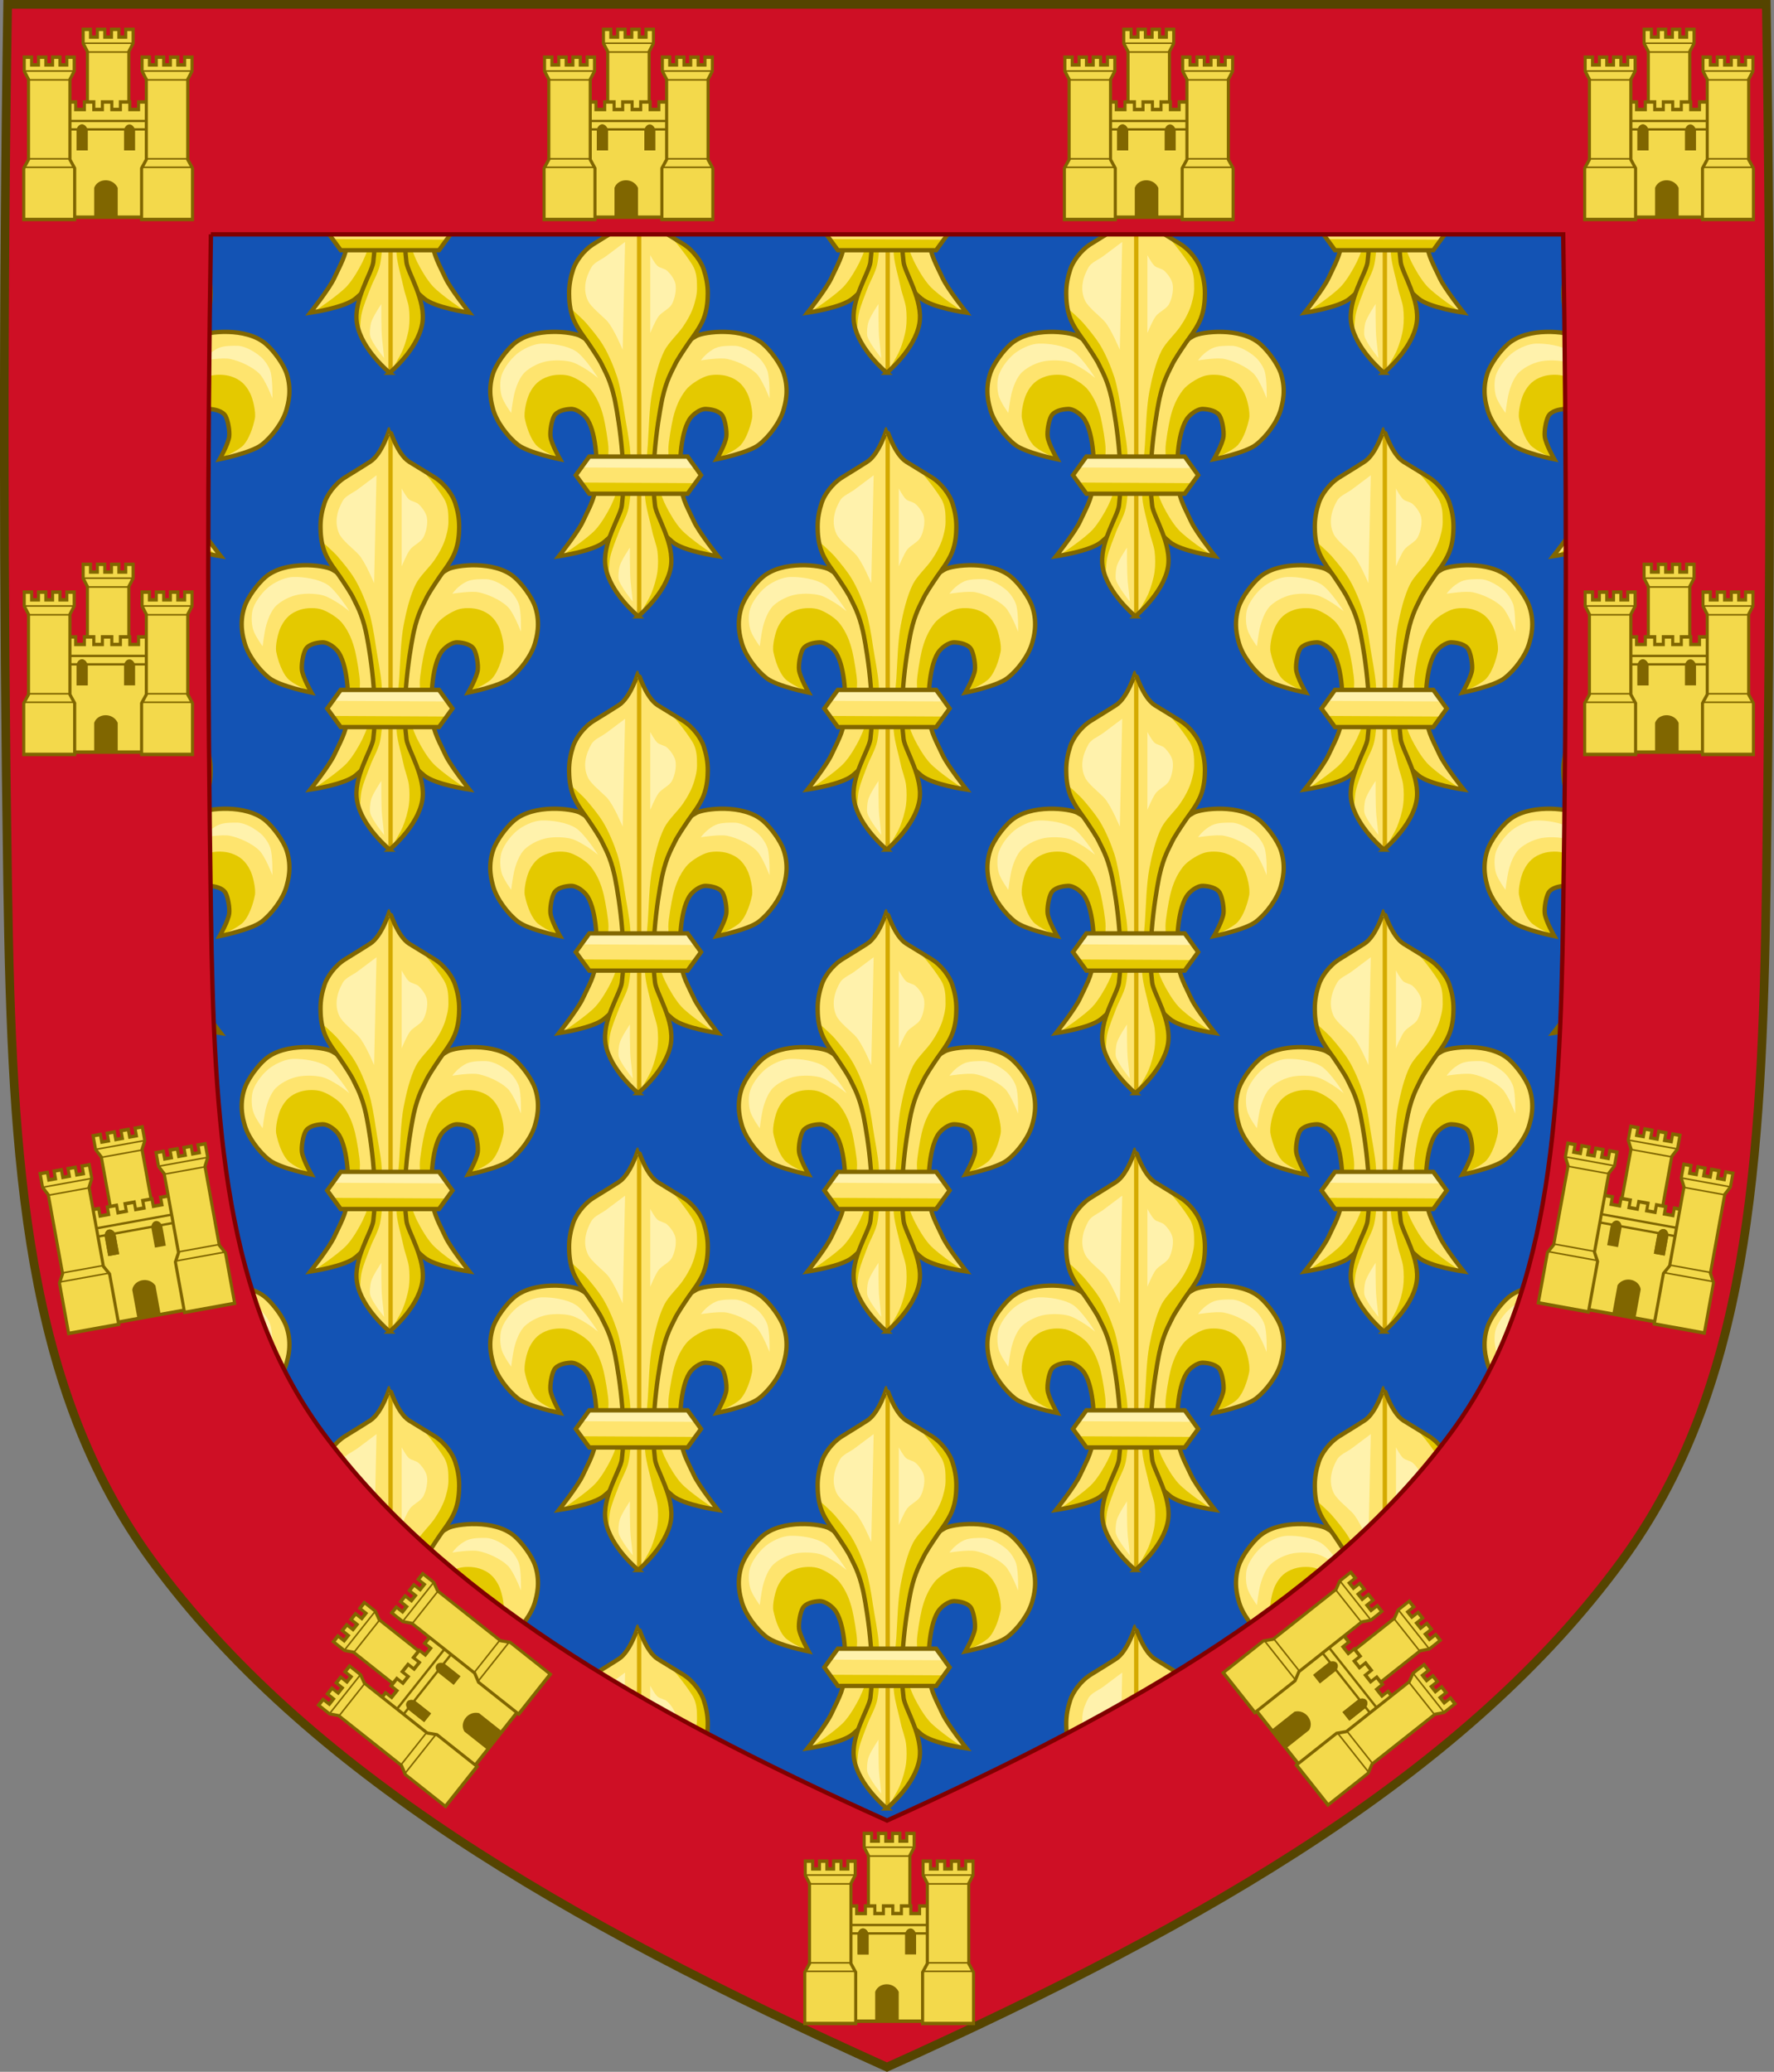
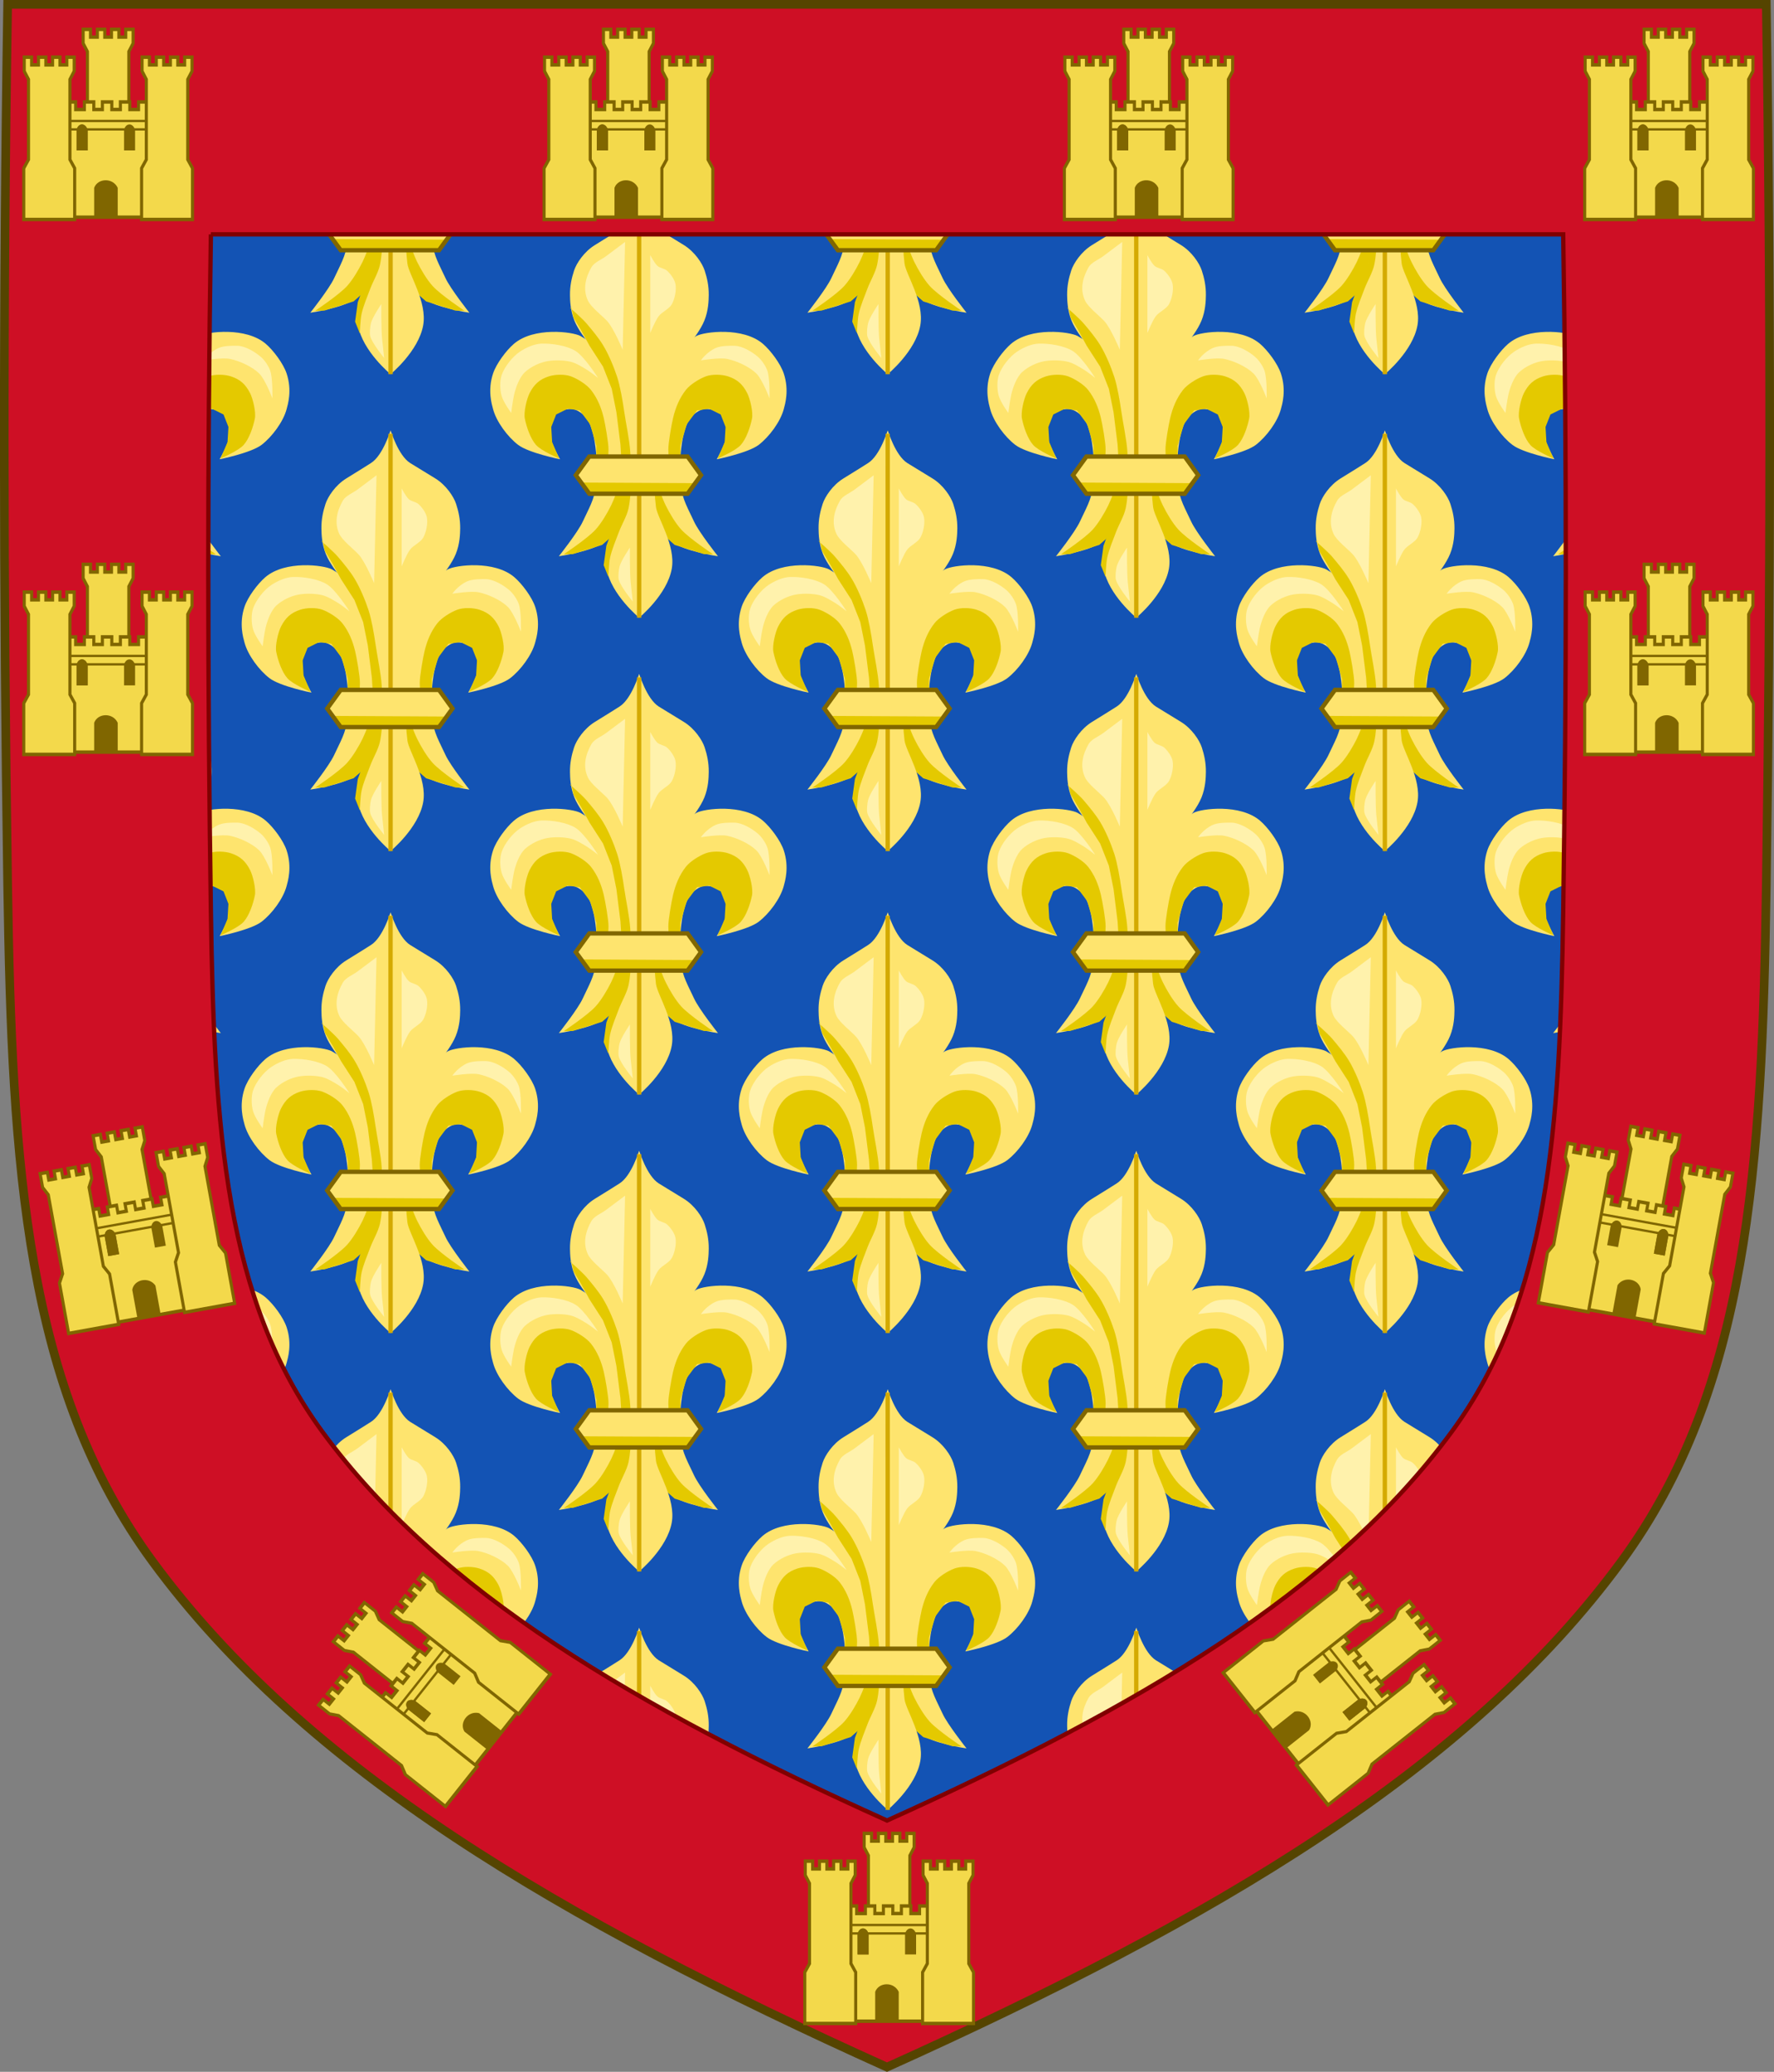
<svg xmlns="http://www.w3.org/2000/svg" xmlns:xlink="http://www.w3.org/1999/xlink" version="1.1" width="409.629" height="478.406" id="svg3240">
  <rect width="100%" height="100%" fill="#808080" stroke="none" />
  <defs id="defs3242">
    <clipPath id="clipPath12150" clipPathUnits="userSpaceOnUse">
      <use height="100%" width="100%" transform="translate(533.158,199.776)" id="use12152" xlink:href="#path7014-6-7-28-3-7-9" y="0" x="0" />
    </clipPath>
  </defs>
  <g transform="translate(-92.529,-25.312)" id="layer1">
    <path d="m 94.298,26.317 c -1.076,67.808 -1.012,135.625 0,203.431 0.975,65.329 4.234,116.31 33.501,156.172 35.255,48.019 93.988,82.671 169.54,116.716 75.551,-34.045 134.285,-68.698 169.54,-116.716 29.267,-39.863 32.526,-90.843 33.501,-156.172 1.012,-67.806 1.076,-135.623 0,-203.431 l -406.082,0 z" id="path7014-6-7-28-3-7-9" style="fill:#1353b4;fill-opacity:1;stroke:none;display:inline" />
    <g clip-path="url(#clipPath12150)" transform="translate(-533.158,-199.776)" id="g12449">
      <g id="g1923">
        <use x="0" y="0" xlink:href="#g1863" id="use1865" transform="matrix(-1,0,0,1,1431.407,0)" width="100%" height="100%" />
        <g id="g1863">
          <path style="display:inline;opacity:1;vector-effect:none;fill:#fee46e;fill-opacity:1;stroke:none;stroke-width:0.686;stroke-linecap:butt;stroke-linejoin:miter;stroke-miterlimit:4;stroke-dasharray:none;stroke-dashoffset:0;stroke-opacity:1" id="path11823" d="m 725.503,280.991 c -0.432,-4.061 -0.202,-11.722 1.935,-15.203 0.722,-1.176 2.491,-2.546 3.87,-2.488 1.359,0.057 3.229,0.459 3.87,1.658 0.588,1.099 0.969,3.46 0.829,4.699 -0.194,1.721 -2.211,5.252 -2.211,5.252 0,0 7.228,-1.451 9.674,-3.317 2.42,-1.847 5.033,-5.347 5.804,-8.292 0.265,-1.01 1.298,-4.278 -0.007,-8.198 -0.757,-2.275 -3.036,-5.32 -4.799,-6.837 -4.604,-3.963 -13.543,-2.811 -15.372,-1.826 -2.418,1.303 -5.364,4.073 -6.357,6.634 -0.771,1.988 -2.372,7.855 -2.764,9.951 -0.799,4.277 -1.031,5.89 -1.382,10.227 -0.241,2.977 -0.905,5.649 -0.276,8.569 0.339,1.573 0.762,5.183 1.681,7.56 0.924,2.39 2.346,3.545 3.57,4.602 2.501,2.16 10.503,3.317 10.503,3.317 0,0 -4.397,-5.546 -5.528,-8.016 -1.343,-2.932 -2.699,-5.085 -3.04,-8.292 z" />
-           <path d="m 732.936,296.845 -2.108,-0.034 -6.752,-2.122 -8.103,-7.138 2.174,-12.77 c 0,0 2.342,7.7 3.86,10.782 0.881,1.789 2.251,4.117 3.594,5.591 1.878,2.06 7.335,5.69 7.335,5.69 z" id="path6917-9-7-7-1-2-7-0" style="fill:#e4c900;fill-opacity:1;fill-rule:evenodd;stroke:none;stroke-width:1.364" />
+           <path d="m 732.936,296.845 -2.108,-0.034 -6.752,-2.122 -8.103,-7.138 2.174,-12.77 c 0,0 2.342,7.7 3.86,10.782 0.881,1.789 2.251,4.117 3.594,5.591 1.878,2.06 7.335,5.69 7.335,5.69 " id="path6917-9-7-7-1-2-7-0" style="fill:#e4c900;fill-opacity:1;fill-rule:evenodd;stroke:none;stroke-width:1.364" />
          <path d="m 734.018,274.722 c 0,0 4.111,-1.734 5.335,-3.128 1.306,-1.486 2.181,-4.133 2.576,-6.071 0.297,-1.46 -0.428,-4.559 -1.104,-5.887 -1.022,-2.007 -2.274,-3.167 -4.415,-3.864 -1.47,-0.478 -3.703,-0.539 -5.151,0 -1.504,0.559 -3.608,1.866 -4.599,3.128 -1.495,1.902 -2.376,4.088 -2.944,6.439 -0.35,1.449 -1.135,5.869 -1.104,7.359 0.028,1.326 0.184,5.519 0.184,5.519 l 2.76,4.6 0.069,-0.209 -0.206,-7.627 v -3.195 l 1.443,-4.948 2.371,-3.195 2.783,-0.412 2.68,1.34 1.134,2.886 -0.206,3.504 -1.604,3.762 z" id="path6919-8-8-2-1-2-1-21" style="display:inline;fill:#e4c900;fill-opacity:1;fill-rule:evenodd;stroke:none;stroke-width:1.364" />
-           <path d="m 725.503,280.991 c -0.432,-4.061 -0.202,-11.722 1.935,-15.203 0.722,-1.176 2.491,-2.546 3.87,-2.488 1.359,0.057 3.229,0.459 3.87,1.658 0.588,1.099 0.969,3.46 0.829,4.699 -0.194,1.721 -2.211,5.252 -2.211,5.252 0,0 7.228,-1.451 9.674,-3.317 2.42,-1.847 5.033,-5.347 5.804,-8.292 0.265,-1.01 1.298,-4.278 -0.007,-8.198 -0.757,-2.275 -3.036,-5.32 -4.799,-6.837 -4.604,-3.963 -13.543,-2.811 -15.372,-1.826 -2.418,1.303 -5.364,4.073 -6.357,6.634 -0.771,1.988 -2.372,7.855 -2.764,9.951 -0.799,4.277 -1.031,5.89 -1.382,10.227 -0.241,2.977 -0.905,5.649 -0.276,8.569 0.339,1.573 0.762,5.183 1.681,7.56 0.924,2.39 2.346,3.545 3.57,4.602 2.501,2.16 10.503,3.317 10.503,3.317 0,0 -4.397,-5.546 -5.528,-8.016 -1.343,-2.932 -2.699,-5.085 -3.04,-8.292 z" id="path6927-4-1-2-0-0-7-6" style="display:inline;fill:none;stroke:#806600;stroke-width:1;stroke-linecap:butt;stroke-linejoin:miter;stroke-miterlimit:4;stroke-dasharray:none;stroke-opacity:1" />
        </g>
        <g id="g1593">
          <path d="m 686.327,264.209 c 0,0 0.358,-2.833 0.674,-4.212 0.389,-1.697 1.245,-4.046 2.527,-5.224 1.355,-1.244 3.409,-2.222 5.223,-2.527 1.596,-0.269 3.823,-0.228 5.392,0.169 1.205,0.305 2.646,1.206 3.707,1.853 0.802,0.49 2.527,1.854 2.527,1.854 0,0 -3.135,-4.972 -5.223,-6.235 -2.036,-1.231 -5.372,-1.747 -7.751,-1.685 -1.728,0.045 -3.615,0.896 -5.055,1.854 -1.709,1.137 -3.544,3.451 -4.212,5.392 -0.477,1.386 -0.419,3.482 0,4.887 0.448,1.505 2.19,3.875 2.19,3.875 z" id="path6929-8-5-60-8-0-23-5" style="fill:#fff2ac;fill-opacity:1;fill-rule:evenodd;stroke:none;stroke-width:1.364" />
          <path d="m 730.134,252.077 c 0,0 4.281,-0.706 6.066,-0.337 2.214,0.458 5.123,1.79 6.74,3.37 1.391,1.359 3.033,5.729 3.033,5.729 0,0 0.136,-4.586 -0.505,-6.403 -0.387,-1.097 -1.304,-2.448 -2.19,-3.201 -1.361,-1.157 -3.605,-2.502 -5.392,-2.527 -0.938,-0.013 -3.085,-0.061 -4.357,0.521 -2.166,0.991 -3.393,2.849 -3.393,2.849 z" id="path6931-5-3-3-5-8-98-1" style="fill:#fff2ac;fill-opacity:1;fill-rule:evenodd;stroke:none;stroke-width:1.364" />
          <g transform="matrix(0.753,0,0,0.753,331.844,-331.568)" id="g6935-8-5-9-3-1-8-9" style="stroke-width:0.911;stroke-miterlimit:4;stroke-dasharray:none">
            <path d="m 510,854 c 0,0 8.581,-7.038 10,-15 1.277,-7.162 -4.41,-15.552 -4.841,-18.925 -1.724,-13.492 1.929,-31.467 2.259,-32.936 1.308,-5.836 2.954,-8.333 3.83,-10.244 0.631,-1.376 2.433,-4.111 4.236,-6.763 1.034,-1.522 3.338,-4.355 4.511,-7.237 1.244,-3.054 1.329,-6.163 1.347,-7.823 0.031,-2.826 -0.503,-5.231 -1.253,-7.532 -0.713,-2.188 -3.037,-5.768 -6.404,-7.826 -3.63,-2.218 -6.565,-4.002 -7.682,-4.708 C 512.314,732.673 510.044,725 510,725 c -0.043,0 -2.314,7.673 -6.003,10.006 -1.117,0.706 -3.918,2.49 -7.548,4.708 -3.367,2.058 -5.691,5.638 -6.404,7.826 -0.75,2.301 -1.284,4.706 -1.253,7.532 0.018,1.66 0.103,4.769 1.347,7.823 1.173,2.882 3.477,5.715 4.511,7.237 1.802,2.652 3.605,5.388 4.236,6.763 0.876,1.911 2.522,4.408 3.83,10.244 0.329,1.469 3.982,19.444 2.259,32.936 C 504.544,823.448 498.723,831.838 500,839 c 1.419,7.962 10,15 10,15 z" id="path6937-3-4-49-7-7-07-9" style="display:inline;fill:#fee46e;fill-opacity:1;fill-rule:evenodd;stroke:none;stroke-width:0.911" />
            <path d="M 510,854 509.989,726.045" id="path6939-0-3-6-9-6-5-7" style="fill:none;stroke:#d4aa00;stroke-width:1.329;stroke-linecap:butt;stroke-linejoin:miter;stroke-miterlimit:4;stroke-dasharray:none;stroke-opacity:1" />
          </g>
-           <path d="m 715.849,310.963 5.265,-5.873 2.025,-3.848 -0.405,-5.265 -1.418,-5.468 -2.228,-4.86 v -7.898 l 0.81,-7.898 1.013,-8.708 2.228,-6.885 3.645,-5.063 3.038,-5.265 1.215,-2.835 0.608,-5.063 -0.81,-4.86 -2.564,-4.109 -4.929,-3.384 c 0,0 2.92,3.283 4.836,6.371 1.028,1.658 1.016,3.692 1.037,4.16 0.091,2.003 -0.061,2.931 -0.608,4.86 -0.505,1.785 -1.576,3.741 -2.633,5.265 -1.184,1.708 -3.302,3.62 -4.253,5.468 -1.363,2.649 -2.283,6.59 -2.835,9.518 -0.678,3.595 -0.771,8.501 -1.012,12.151 -0.245,3.702 -0.901,8.654 -0.608,12.353 0.187,2.352 1.204,5.65 1.62,7.696 0.288,1.415 1.031,3.225 1.215,4.658 0.178,1.386 0.19,3.273 0,4.658 -0.215,1.563 -0.815,3.605 -1.418,5.063 -0.665,1.609 -2.835,5.063 -2.835,5.063 z" id="path6941-6-6-5-6-7-2-9" style="fill:#e4c900;fill-opacity:1;fill-rule:evenodd;stroke:none;stroke-width:1.364" />
          <path d="m 708.761,302.053 c 0,0 0.123,-3.143 0.405,-4.455 0.391,-1.822 1.369,-4.128 2.025,-5.873 0.623,-1.658 1.86,-3.735 2.228,-5.468 0.807,-3.805 0.632,-9.077 0.405,-12.961 -0.168,-2.882 -1.012,-6.66 -1.418,-9.518 -0.319,-2.246 -0.915,-5.742 -1.62,-7.898 -0.751,-2.3 -1.982,-5.236 -3.24,-7.303 -1.069,-1.756 -2.516,-3.484 -3.848,-5.051 -1.03,-1.212 -3.848,-3.645 -3.848,-3.645 l 0.392,0.148 0.465,2.169 1.859,3.099 1.859,3.409 3.099,4.803 2.014,5.113 1.084,5.423 0.93,7.437 0.465,7.437 v 6.972 l -1.704,3.563 -2.014,5.423 -0.62,4.493 z" id="path6943-2-5-1-3-1-58-0" style="fill:#e4c900;fill-opacity:1;fill-rule:evenodd;stroke:none;stroke-width:1.364" />
-           <path d="m 715.653,311.159 c 0,0 6.458,-5.297 7.526,-11.289 0.961,-5.39 -3.319,-11.704 -3.643,-14.243 -1.297,-10.154 1.452,-23.682 1.7,-24.788 0.984,-4.392 2.223,-6.272 2.883,-7.71 0.475,-1.035 1.831,-3.094 3.188,-5.09 0.778,-1.145 2.512,-3.278 3.395,-5.447 0.936,-2.299 1,-4.639 1.014,-5.888 0.023,-2.127 -0.379,-3.937 -0.943,-5.669 -0.537,-1.646 -2.285,-4.341 -4.819,-5.89 -2.732,-1.67 -4.94,-3.012 -5.781,-3.543 -2.776,-1.756 -4.485,-7.531 -4.518,-7.531 -0.033,0 -1.742,5.775 -4.518,7.531 -0.84,0.532 -2.948,1.874 -5.68,3.543 -2.534,1.549 -4.283,4.243 -4.819,5.89 -0.565,1.732 -0.966,3.542 -0.943,5.669 0.014,1.249 0.078,3.589 1.014,5.888 0.883,2.169 2.617,4.301 3.395,5.447 1.356,1.996 2.713,4.055 3.188,5.09 0.66,1.438 1.898,3.318 2.883,7.71 0.248,1.106 2.997,14.633 1.7,24.788 -0.324,2.539 -4.705,8.853 -3.744,14.243 1.068,5.992 7.526,11.289 7.526,11.289 z" id="path6945-2-9-3-1-4-7-6" style="display:inline;fill:none;stroke:#806600;stroke-width:1;stroke-linecap:butt;stroke-linejoin:miter;stroke-miterlimit:4;stroke-dasharray:none;stroke-opacity:1" />
          <path d="m 712.073,249.63 0.553,-24.908 c 0,0 -3.1,2.325 -4.428,3.321 -0.996,0.747 -2.7,1.411 -3.321,2.491 -1.418,2.464 -2.04,5.177 -0.83,7.749 0.716,1.521 3.286,3.471 4.428,4.705 1.539,1.664 3.598,6.642 3.598,6.642 z" id="path6947-5-5-2-5-8-44-5" style="fill:#fff2ac;fill-opacity:1;fill-rule:evenodd;stroke:none;stroke-width:1.364" />
          <path d="m 718.438,245.756 v -17.989 c 0,0 0.987,1.896 1.66,2.491 0.557,0.491 1.663,0.61 2.214,1.107 0.804,0.725 1.726,1.983 1.937,3.044 0.279,1.406 -0.138,3.45 -0.83,4.705 -0.596,1.081 -2.299,1.784 -3.044,2.768 -0.785,1.036 -1.937,3.875 -1.937,3.875 z" id="path6949-2-4-6-8-1-17-17" style="fill:#fff2ac;fill-opacity:1;fill-rule:evenodd;stroke:none;stroke-width:1.364" />
          <path d="m 713.912,303.322 c -0.231,-2.398 -0.178,-8.026 -0.178,-8.026 0,0 -2.047,3.027 -2.389,4.397 -0.181,0.725 -0.362,2.293 -0.175,3.016 0.429,1.655 3.223,5.052 3.223,5.052 0,0 -0.374,-3.336 -0.48,-4.438 z" id="path6951-2-9-9-0-8-84-9" style="fill:#fff2ac;fill-opacity:1;fill-rule:evenodd;stroke:none;stroke-width:1.364" />
        </g>
        <g id="g1898">
          <path d="m 730.16,278.585 -3.106,-4.304 h -22.69 l -3.118,4.304 3.118,4.284 h 22.69 z" id="path6959-5-5-39-4-1-4-59" style="display:inline;fill:#fee46e;fill-opacity:1;fill-rule:evenodd;stroke:none;stroke-width:0.686;stroke-miterlimit:4;stroke-dasharray:none" />
-           <path style="fill:#fff2ac;fill-opacity:1;fill-rule:evenodd;stroke:none;stroke-width:0.686;stroke-miterlimit:4;stroke-dasharray:none" id="path6967-0-8-1-0-1-7-8" d="m 702.946,276.804 25.735,0.139 -1.901,-2.69 -22.489,-0.046 -1.345,2.597 z" />
          <path style="display:inline;fill:#e4c900;fill-opacity:1;fill-rule:evenodd;stroke:none;stroke-width:0.686;stroke-miterlimit:4;stroke-dasharray:none" id="path6969-1-8-2-5-0-30-7" d="m 728.574,280.426 -25.735,-0.139 1.901,2.69 22.489,0.046 1.345,-2.597 z" />
          <path style="display:inline;fill:none;stroke:#806600;stroke-width:1;stroke-linecap:butt;stroke-linejoin:miter;stroke-miterlimit:4;stroke-dasharray:none;stroke-opacity:1" id="path6971-8-3-6-5-4-0-4" d="m 730.16,278.585 -3.106,-4.304 h -22.69 l -3.118,4.304 3.118,4.284 h 22.69 z" />
        </g>
      </g>
      <use height="100%" width="100%" transform="translate(114.793)" id="use1925" xlink:href="#g1923" y="0" x="0" />
      <use x="0" y="0" xlink:href="#g1923" id="use1927" transform="translate(229.587)" width="100%" height="100%" />
      <use height="100%" width="100%" transform="translate(286.984,56.228)" id="use1929" xlink:href="#g1923" y="0" x="0" />
      <use x="0" y="0" xlink:href="#g1923" id="use1931" transform="translate(172.19,56.228)" width="100%" height="100%" />
      <use height="100%" width="100%" transform="translate(57.397,56.228)" id="use1933" xlink:href="#g1923" y="0" x="0" />
      <use x="0" y="0" xlink:href="#g1923" id="use1935" transform="translate(-57.397,56.228)" width="100%" height="100%" />
      <use height="100%" width="100%" transform="translate(0,110.114)" id="use1937" xlink:href="#g1923" y="0" x="0" />
      <use x="0" y="0" xlink:href="#g1923" id="use1939" transform="translate(114.793,110.114)" width="100%" height="100%" />
      <use height="100%" width="100%" transform="translate(229.587,110.114)" id="use1941" xlink:href="#g1923" y="0" x="0" />
      <use x="0" y="0" xlink:href="#g1923" id="use1943" transform="translate(286.984,166.342)" width="100%" height="100%" />
      <use height="100%" width="100%" transform="translate(172.19,166.342)" id="use1945" xlink:href="#g1923" y="0" x="0" />
      <use x="0" y="0" xlink:href="#g1923" id="use1947" transform="translate(57.397,166.342)" width="100%" height="100%" />
      <use height="100%" width="100%" transform="translate(-57.397,166.342)" id="use1949" xlink:href="#g1923" y="0" x="0" />
      <use height="100%" width="100%" transform="translate(286.984,276.456)" id="use1951" xlink:href="#g1923" y="0" x="0" />
      <use x="0" y="0" xlink:href="#g1923" id="use1953" transform="translate(172.19,276.456)" width="100%" height="100%" />
      <use height="100%" width="100%" transform="translate(57.397,276.456)" id="use1955" xlink:href="#g1923" y="0" x="0" />
      <use x="0" y="0" xlink:href="#g1923" id="use1957" transform="translate(-57.397,276.456)" width="100%" height="100%" />
      <use height="100%" width="100%" transform="translate(172.19,386.57)" id="use1959" xlink:href="#g1923" y="0" x="0" />
      <use x="0" y="0" xlink:href="#g1923" id="use1961" transform="translate(57.397,386.57)" width="100%" height="100%" />
      <use x="0" y="0" xlink:href="#g1923" id="use1963" transform="translate(0,221.399)" width="100%" height="100%" />
      <use height="100%" width="100%" transform="translate(0,331.513)" id="use1965" xlink:href="#g1923" y="0" x="0" />
      <use height="100%" width="100%" transform="translate(114.793,221.399)" id="use1967" xlink:href="#g1923" y="0" x="0" />
      <use x="0" y="0" xlink:href="#g1923" id="use1969" transform="translate(114.793,331.513)" width="100%" height="100%" />
      <use x="0" y="0" xlink:href="#g1923" id="use1971" transform="translate(229.587,221.399)" width="100%" height="100%" />
      <use height="100%" width="100%" transform="translate(229.587,331.513)" id="use1973" xlink:href="#g1923" y="0" x="0" />
    </g>
    <path style="display:inline;fill:#ce0f25;fill-opacity:1;stroke:#800000;stroke-width:1;stroke-linecap:butt;stroke-linejoin:miter;stroke-miterlimit:4;stroke-dasharray:none;stroke-opacity:1;font-variant-east_asian:normal;opacity:1;vector-effect:none;stroke-dashoffset:0;marker:none" d="m 94.312,26.399 c -1.076,67.808 -1.012,135.626 0,203.432 0.975,65.329 4.235,116.309 33.502,156.172 35.255,48.019 93.988,82.672 169.539,116.717 75.551,-34.045 134.284,-68.698 169.539,-116.717 29.267,-39.863 32.527,-90.843 33.502,-156.172 1.012,-67.806 1.076,-135.624 0,-203.432 z M 141.224,79.427 h 312.258 c 0.827,52.141 0.778,104.288 0,156.428 -0.75,50.235 -3.257,89.435 -25.762,120.088 -27.109,36.924 -72.272,63.571 -130.367,89.75 -58.095,-26.179 -103.258,-52.826 -130.367,-89.75 -22.505,-30.652 -25.012,-69.853 -25.762,-120.088 -0.778,-52.139 -0.827,-104.287 0,-156.428 z" id="path7014-6-7-7-5" />
    <path d="m 94.298,26.317 c -1.076,67.808 -1.012,135.625 0,203.431 0.975,65.329 4.234,116.31 33.501,156.172 35.255,48.019 93.988,82.671 169.54,116.716 75.551,-34.045 134.285,-68.698 169.54,-116.716 29.267,-39.863 32.526,-90.843 33.501,-156.172 1.012,-67.806 1.076,-135.623 0,-203.431 l -406.082,0 z" id="path12506" style="fill:none;stroke:#554400;stroke-width:2;stroke-miterlimit:4;stroke-dasharray:none;display:inline" />
    <g id="g647" transform="matrix(1.46,0,0,1.791,208.593,270.929)">
      <use x="0" y="0" xlink:href="#g611" id="use613" transform="translate(9.317,-3.585)" width="100%" height="100%" style="stroke-width:3.379;stroke-miterlimit:4;stroke-dasharray:none" />
      <g style="stroke-width:2.939;stroke-miterlimit:4;stroke-dasharray:none" id="g12456" transform="matrix(0.221,0,0,0.201,115.638,80.313)">
        <path d="m -283.382,140.71 h 13.476 v 4.833 h 6.259 v -4.833 h 6.741 v 4.833 l 6.147,-1e-5 v -4.833 h 6.741 l -0.006,4.833 6.141,1e-5 v -4.833 h 6.741 v 4.833 h 6.259 v -4.833 h 11.818 v 73.915 H -283.382 Z" style="fill:#f3d94b;fill-opacity:1;stroke:#806600;stroke-width:2.204;stroke-linecap:butt;stroke-linejoin:miter;stroke-miterlimit:4;stroke-dasharray:none;stroke-opacity:1" id="path12472" />
        <g style="stroke-width:2.939;stroke-miterlimit:4;stroke-dasharray:none" transform="translate(-1.974,1.207)" id="g12458">
          <path style="color:#000000;font-style:normal;font-variant:normal;font-weight:normal;font-stretch:normal;font-size:medium;line-height:normal;font-family:'Bitstream Vera Sans';text-indent:0;text-align:start;text-decoration:none;text-decoration-line:none;letter-spacing:normal;word-spacing:normal;text-transform:none;writing-mode:lr-tb;direction:ltr;text-anchor:start;fill:#806600;fill-opacity:1;stroke:none;stroke-width:2.939" d="m -281.406,150.947 v 1.5 h 70.312 v -1.5 z m 70.312,6.906 v -1.5 h -70.312 v 1.5" id="path12462" />
        </g>
        <g style="stroke-width:2.939;stroke-miterlimit:4;stroke-dasharray:none" transform="translate(-93.735,43.142)" id="g12464">
          <g style="stroke-width:2.939;stroke-miterlimit:4;stroke-dasharray:none" id="g12466" transform="translate(44.595,17.245)" />
          <path style="opacity:1;vector-effect:none;fill:#806600;fill-opacity:1;stroke:none;stroke-width:2.939;stroke-linecap:butt;stroke-linejoin:miter;stroke-miterlimit:4;stroke-dasharray:none;stroke-dashoffset:0;stroke-opacity:1" d="m -162.906,152.656 v 18.173 h 16.844 v -18.173 c -3.473,-6.708 -14.348,-6.259 -16.844,0 z" id="path12470" />
        </g>
        <use x="0" y="0" xlink:href="#g12464" id="use549" transform="matrix(0.469,0,0,0.724,-148.873,16.886)" width="100%" height="100%" style="stroke-width:5.044" />
        <use x="0" y="0" xlink:href="#use549" id="use557" width="100%" height="100%" style="stroke-width:2.939" />
        <use id="use561" xlink:href="#use549" y="0" x="0" transform="translate(33.969)" width="100%" height="100%" style="stroke-width:2.939" />
      </g>
      <g transform="matrix(0.192,0,0,0.175,-320.36,-16.683)" id="g611" style="stroke-width:3.379;stroke-miterlimit:4;stroke-dasharray:none">
        <path d="m 1917.412,802.452 v -37.724 l 3.912,-6.406 v -59.077 l -3.517,-6.05 V 682.875 h 6.069 v 5.69 h 5.65 v -5.69 h 6.085 v 5.69 l 5.549,-2e-5 v -5.69 h 6.085 v 5.69 h 5.65 v -5.69 h 6.069 v 10.321 l -3.517,6.05 v 59.077 l 3.912,6.406 v 37.724 z" style="opacity:1;vector-effect:none;fill:#f3d94b;fill-opacity:1;stroke:#806600;stroke-width:2.534;stroke-linecap:butt;stroke-linejoin:miter;stroke-miterlimit:4;stroke-dasharray:none;stroke-dashoffset:0;stroke-opacity:1" id="path12478" />
-         <path id="path12482" d="m 1917.654,692.516 v 1.15 h 41.463 v -1.15 z m 3.413,6.503 v 1.15 h 34.637 v -1.15 z m 0,58.171 v 1.15 h 34.637 v -1.15 z m 38.05,7.402 v -1.15 h -41.463 v 1.15 z" style="color:#000000;font-style:normal;font-variant:normal;font-weight:normal;font-stretch:normal;font-size:medium;line-height:normal;font-family:'Bitstream Vera Sans';text-indent:0;text-align:start;text-decoration:none;text-decoration-line:none;letter-spacing:normal;word-spacing:normal;text-transform:none;writing-mode:lr-tb;direction:ltr;text-anchor:start;fill:#806600;fill-opacity:1;fill-rule:nonzero;stroke:none;stroke-width:3.379;stroke-miterlimit:4;stroke-dasharray:none" />
      </g>
      <use height="100%" width="100%" transform="translate(18.634,-1.0653793e-5)" id="use615" xlink:href="#g611" y="0" x="0" style="stroke-width:3.379;stroke-miterlimit:4;stroke-dasharray:none" />
    </g>
    <use style="display:inline" x="0" y="0" xlink:href="#g647" id="use1599" transform="rotate(-51.583,185.004,553.34)" width="100%" height="100%" />
    <use style="display:inline" height="100%" width="100%" transform="rotate(-10.284,-691.978,1357.38)" id="use1601" xlink:href="#g647" y="0" x="0" />
    <use style="display:inline" x="0" y="0" xlink:href="#g647" id="use1603" transform="translate(-180.342,-293.043)" width="100%" height="100%" />
    <use style="display:inline" height="100%" width="100%" transform="translate(-180.342,-416.568)" id="use1605" xlink:href="#g647" y="0" x="0" />
    <use x="0" y="0" xlink:href="#g647" id="use176" transform="matrix(-0.984,-0.179,-0.179,0.984,848.146,-101.729)" width="100%" height="100%" style="display:inline" />
    <use height="100%" width="100%" transform="translate(180.084,-293.043)" id="use178" xlink:href="#g647" y="0" x="0" style="display:inline" />
    <use x="0" y="0" xlink:href="#g647" id="use180" transform="translate(180.084,-416.568)" width="100%" height="100%" style="display:inline" />
    <use style="display:inline" height="100%" width="100%" transform="translate(59.942,-416.568)" id="use182" xlink:href="#g647" y="0" x="0" />
    <use x="0" y="0" xlink:href="#g647" id="use184" transform="translate(-60.2,-416.568)" width="100%" height="100%" style="display:inline" />
    <use height="100%" width="100%" transform="matrix(-0.621,-0.784,-0.784,0.621,958.206,354.456)" id="use188" xlink:href="#g647" y="0" x="0" style="display:inline" />
  </g>
</svg>